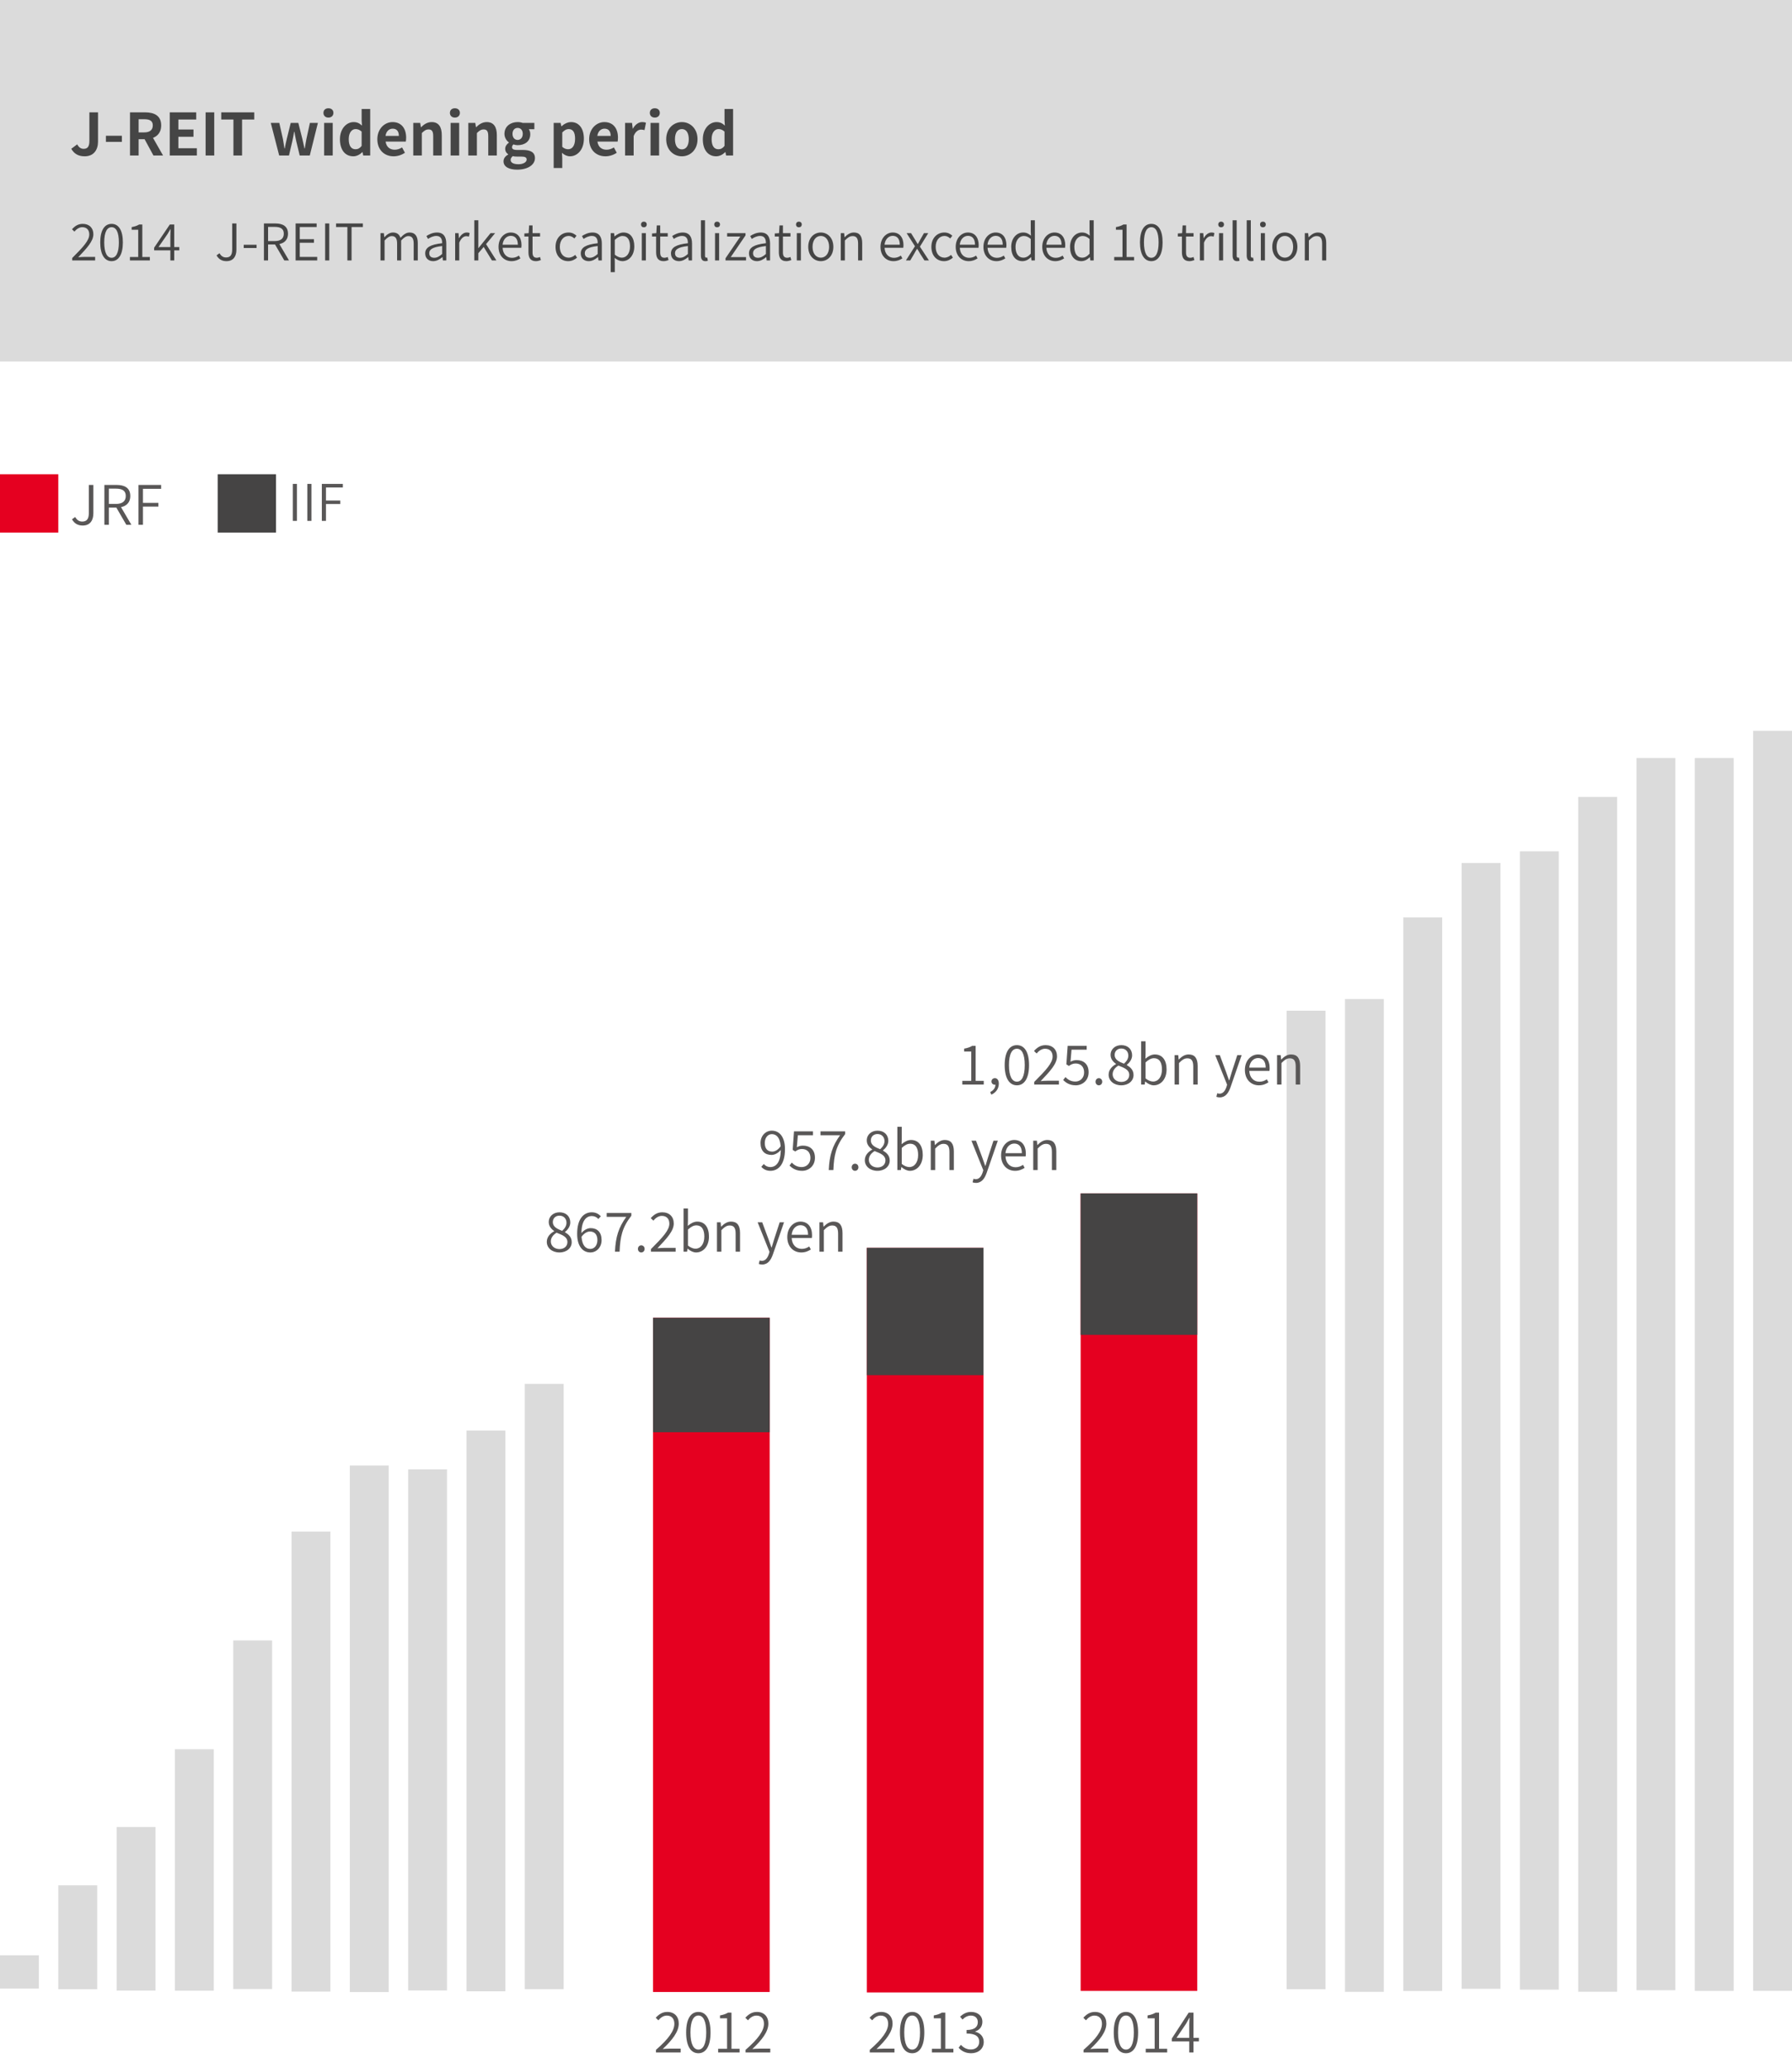
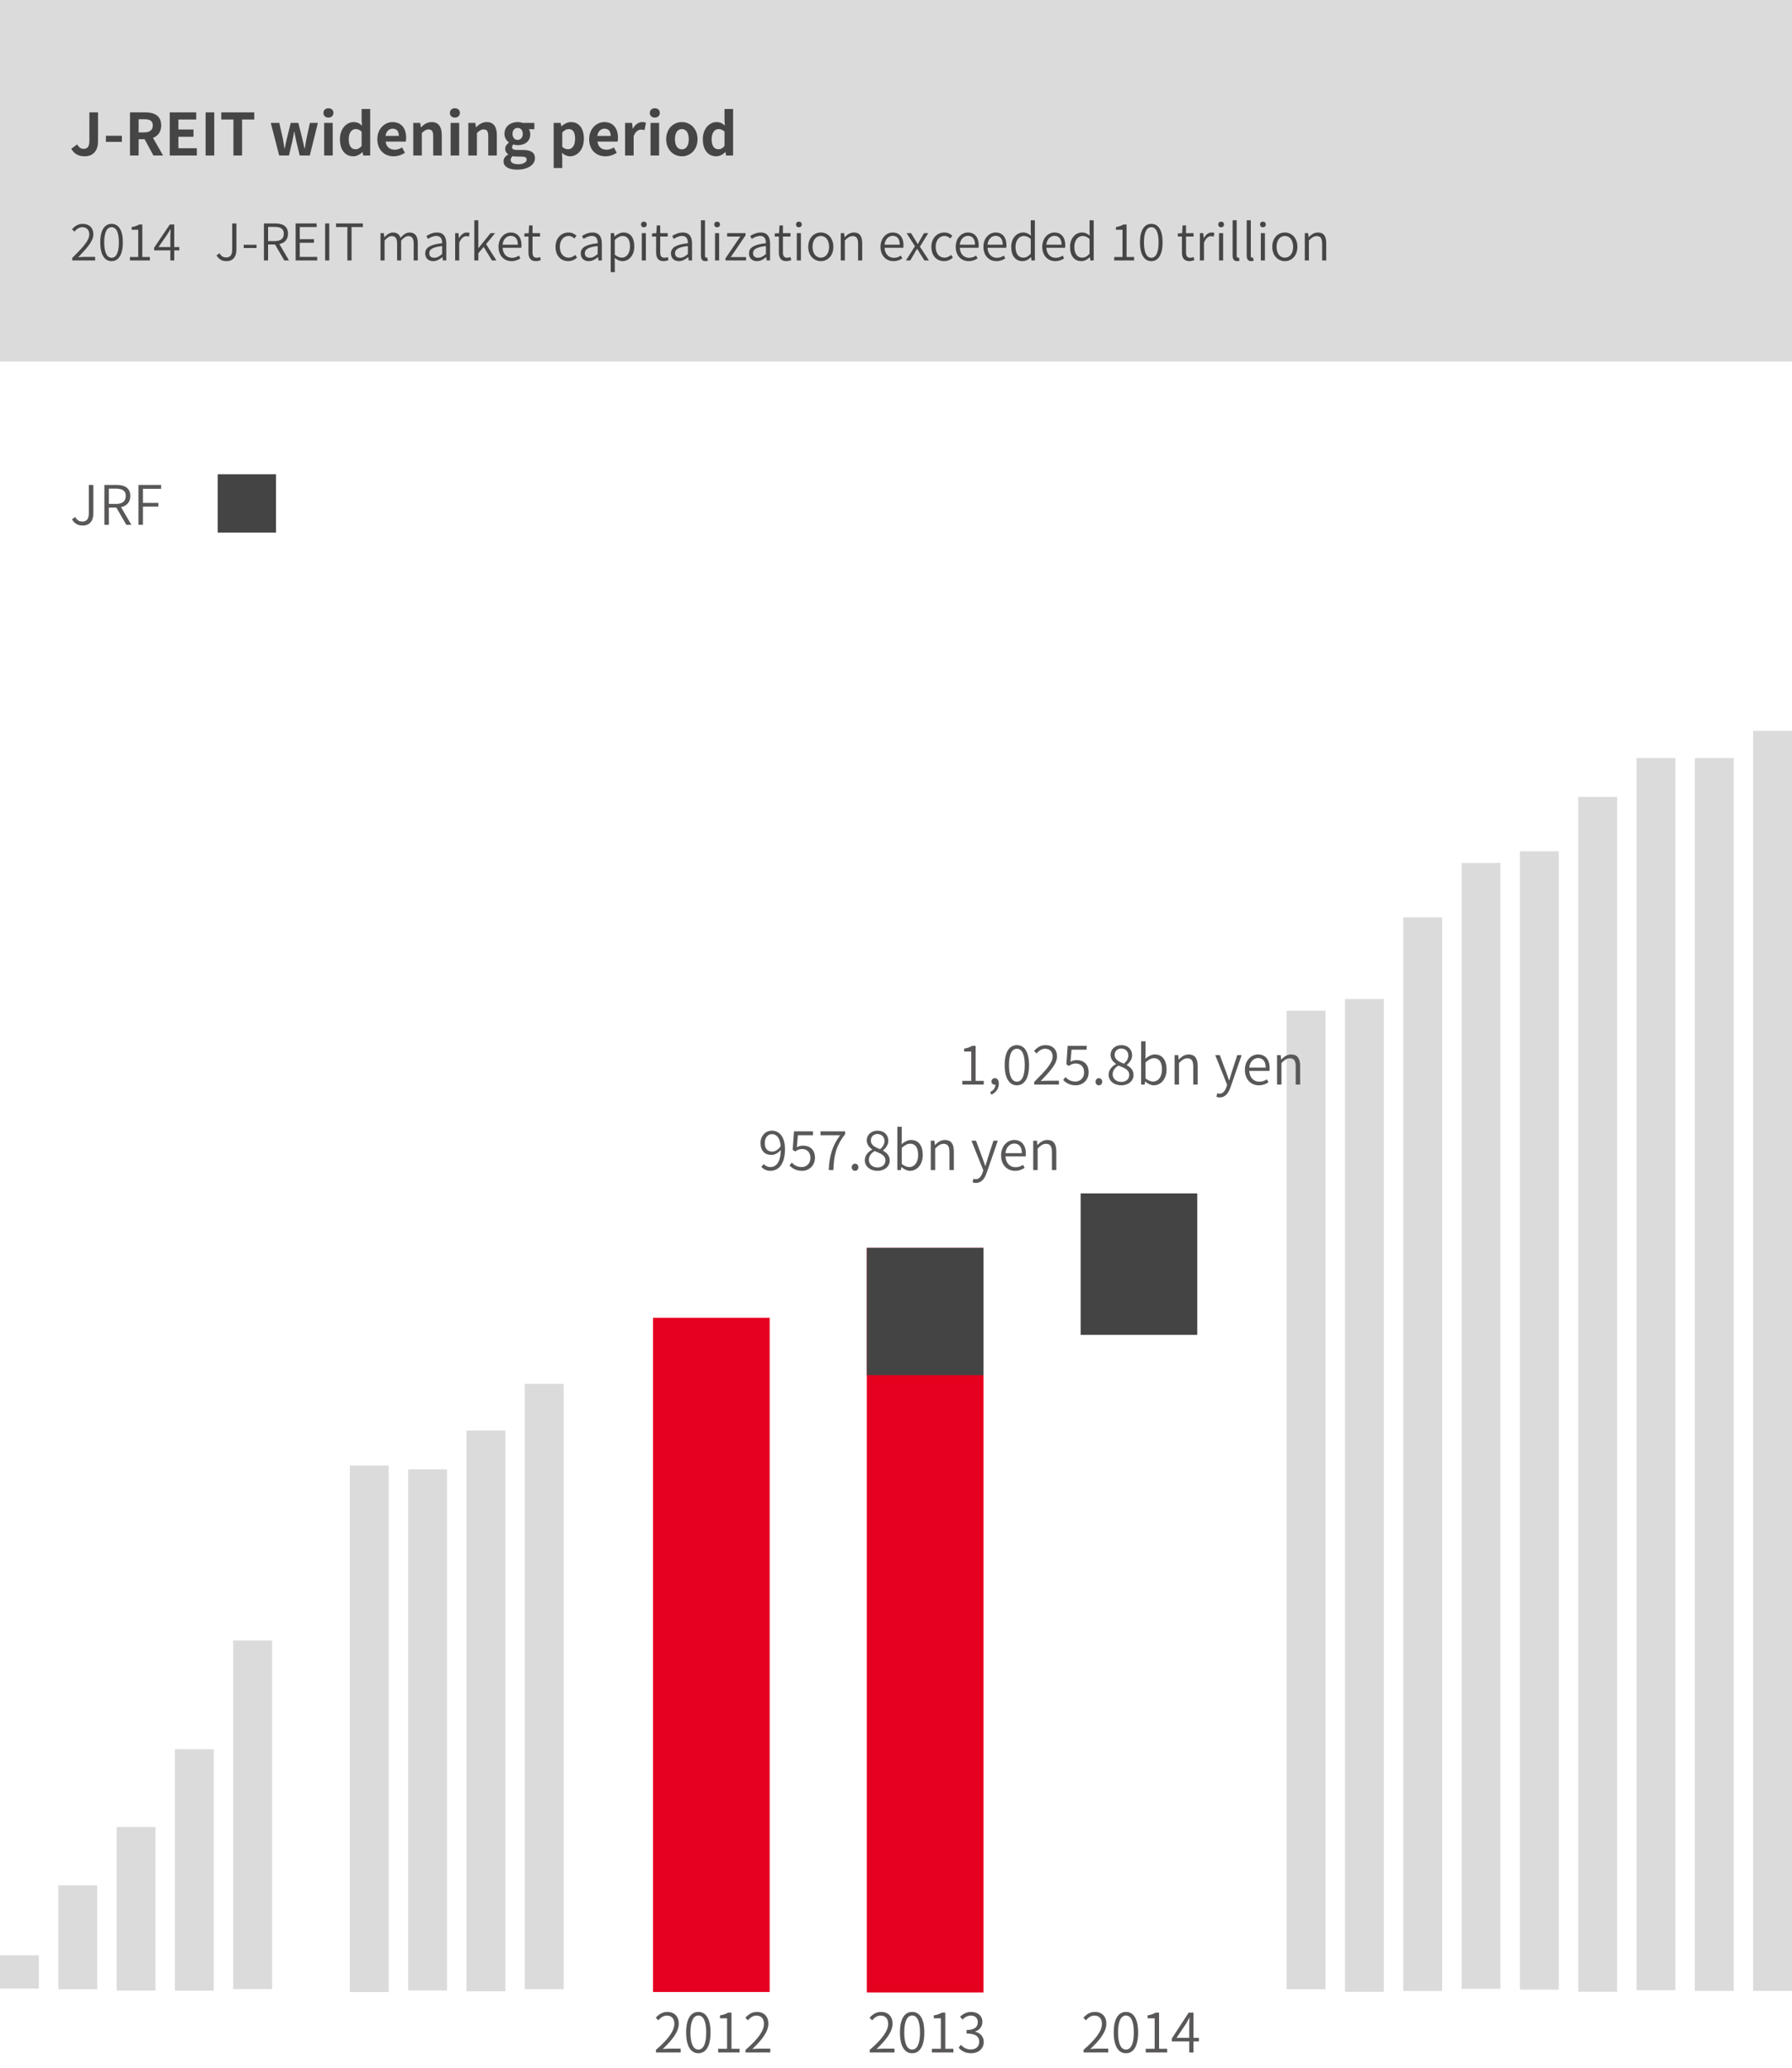
<svg xmlns="http://www.w3.org/2000/svg" width="461" height="532" viewBox="0 0 461 532" fill="none">
  <path d="M10 503H0V511.56H10V503Z" fill="#DBDBDB" />
  <path d="M25 485H15V511.74H25V485Z" fill="#DBDBDB" />
  <path d="M40 470H30V512.08H40V470Z" fill="#DBDBDB" />
  <path d="M55 450H45V512.1H55V450Z" fill="#DBDBDB" />
  <path d="M70 422H60V511.68H70V422Z" fill="#DBDBDB" />
-   <path d="M85 394H75V512.34H85V394Z" fill="#DBDBDB" />
+   <path d="M85 394H75V512.34V394Z" fill="#DBDBDB" />
  <path d="M100 377H90V512.46H100V377Z" fill="#DBDBDB" />
  <path d="M115 378H105V512.04H115V378Z" fill="#DBDBDB" />
  <path d="M130 368H120V512.26H130V368Z" fill="#DBDBDB" />
  <path d="M145 356H135V511.72H145V356Z" fill="#DBDBDB" />
  <path d="M341 260H331V511.74H341V260Z" fill="#DBDBDB" />
  <path d="M356 257H346V512.4H356V257Z" fill="#DBDBDB" />
  <path d="M371 236H361V512.18H371V236Z" fill="#DBDBDB" />
  <path d="M386 222H376V511.62H386V222Z" fill="#DBDBDB" />
  <path d="M401 219H391V511.84H401V219Z" fill="#DBDBDB" />
  <path d="M416 205H406V512.38H416V205Z" fill="#DBDBDB" />
  <path d="M431 195H421V511.98H431V195Z" fill="#DBDBDB" />
  <path d="M446 195H436V512.16H446V195Z" fill="#DBDBDB" />
  <path d="M461 188H451V512.14H461V188Z" fill="#DBDBDB" />
  <path d="M198 339H168V512.44H198V339Z" fill="#E50020" />
  <path d="M253 321H223V512.56H253V321Z" fill="#E50020" />
-   <path d="M308 307H278V512.16H308V307Z" fill="#E50020" />
-   <path d="M198 339H168V368.44H198V339Z" fill="#454444" />
  <path d="M253 321H223V353.76H253V321Z" fill="#454444" />
  <path d="M308 307H278V343.4H308V307Z" fill="#454444" />
-   <path d="M143.913 322.196C142.023 322.196 140.665 321.034 140.665 319.466C140.665 318.15 141.631 317.24 142.569 316.736V316.68C141.827 316.176 141.169 315.434 141.169 314.384C141.169 312.872 142.373 311.864 143.941 311.864C145.663 311.864 146.713 312.97 146.713 314.496C146.713 315.56 145.943 316.47 145.341 316.932V316.988C146.223 317.52 147.077 318.22 147.077 319.55C147.077 321.034 145.803 322.196 143.913 322.196ZM144.613 316.638C145.327 315.994 145.733 315.322 145.733 314.552C145.733 313.544 145.061 312.732 143.913 312.732C142.933 312.732 142.219 313.39 142.219 314.384C142.219 315.63 143.381 316.148 144.613 316.638ZM143.927 321.328C145.159 321.328 145.971 320.572 145.971 319.522C145.971 318.164 144.655 317.702 143.185 317.114C142.317 317.646 141.701 318.402 141.701 319.368C141.701 320.488 142.653 321.328 143.927 321.328ZM151.877 322.196C149.903 322.196 148.475 320.572 148.475 317.422C148.475 313.376 150.267 311.864 152.241 311.864C153.277 311.864 154.019 312.298 154.565 312.886L153.921 313.6C153.529 313.11 152.913 312.83 152.269 312.83C150.813 312.83 149.567 313.978 149.567 317.422C149.567 319.872 150.365 321.286 151.877 321.286C152.899 321.286 153.683 320.362 153.683 319.018C153.683 317.688 153.053 316.806 151.751 316.806C151.093 316.806 150.253 317.212 149.525 318.262L149.483 317.324C150.141 316.47 151.079 315.938 151.933 315.938C153.655 315.938 154.761 316.988 154.761 319.018C154.761 320.908 153.431 322.196 151.877 322.196ZM158.202 322C158.37 318.192 159.14 315.77 161.114 313.04H156.074V312.046H162.416V312.746C160.064 315.784 159.546 318.122 159.392 322H158.202ZM164.962 322.196C164.5 322.196 164.108 321.818 164.108 321.286C164.108 320.726 164.5 320.362 164.962 320.362C165.438 320.362 165.83 320.726 165.83 321.286C165.83 321.818 165.438 322.196 164.962 322.196ZM167.462 322V321.328C170.528 318.262 172.194 316.456 172.194 314.79C172.194 313.642 171.578 312.788 170.248 312.788C169.408 312.788 168.652 313.32 168.078 314.006L167.406 313.362C168.218 312.466 169.1 311.864 170.388 311.864C172.208 311.864 173.328 313.012 173.328 314.748C173.328 316.652 171.592 318.528 169.128 321.118C169.674 321.062 170.29 321.02 170.808 321.02H173.818V322H167.462ZM179.079 322.196C178.379 322.196 177.581 321.832 176.909 321.23H176.867L176.755 322H175.845V310.87H176.979V313.95L176.937 315.35C177.651 314.734 178.505 314.258 179.359 314.258C181.333 314.258 182.383 315.77 182.383 318.108C182.383 320.698 180.829 322.196 179.079 322.196ZM178.925 321.23C180.227 321.23 181.193 320.04 181.193 318.122C181.193 316.4 180.605 315.224 179.107 315.224C178.435 315.224 177.735 315.602 176.979 316.302V320.404C177.679 321.006 178.407 321.23 178.925 321.23ZM184.445 322V314.44H185.383L185.495 315.56H185.523C186.251 314.832 187.035 314.258 188.071 314.258C189.653 314.258 190.381 315.266 190.381 317.198V322H189.247V317.352C189.247 315.896 188.799 315.252 187.735 315.252C186.937 315.252 186.377 315.658 185.579 316.47V322H184.445ZM196.067 325.304C195.731 325.304 195.437 325.248 195.199 325.15L195.423 324.24C195.577 324.296 195.801 324.352 196.011 324.352C196.893 324.352 197.439 323.624 197.775 322.644L197.957 322.042L194.905 314.44H196.081L197.691 318.766C197.929 319.438 198.195 320.208 198.447 320.908H198.517C198.727 320.208 198.965 319.438 199.161 318.766L200.575 314.44H201.695L198.825 322.714C198.321 324.156 197.537 325.304 196.067 325.304ZM206.131 322.196C204.129 322.196 202.533 320.726 202.533 318.234C202.533 315.77 204.185 314.258 205.907 314.258C207.811 314.258 208.903 315.616 208.903 317.8C208.903 318.038 208.875 318.29 208.847 318.486H203.667C203.737 320.152 204.759 321.272 206.257 321.272C207.013 321.272 207.615 321.034 208.175 320.656L208.595 321.426C207.951 321.846 207.167 322.196 206.131 322.196ZM203.653 317.646H207.881C207.881 316.036 207.153 315.182 205.921 315.182C204.815 315.182 203.821 316.078 203.653 317.646ZM210.804 322V314.44H211.742L211.854 315.56H211.882C212.61 314.832 213.394 314.258 214.43 314.258C216.012 314.258 216.74 315.266 216.74 317.198V322H215.606V317.352C215.606 315.896 215.158 315.252 214.094 315.252C213.296 315.252 212.736 315.658 211.938 316.47V322H210.804Z" fill="#595757" />
  <path d="M198.185 301.196C197.135 301.196 196.379 300.762 195.847 300.16L196.491 299.446C196.911 299.95 197.527 300.23 198.143 300.23C199.613 300.23 200.859 299.082 200.859 295.624C200.859 293.174 200.061 291.76 198.535 291.76C197.527 291.76 196.743 292.684 196.743 294.042C196.743 295.372 197.359 296.254 198.661 296.254C199.333 296.254 200.173 295.848 200.887 294.784L200.929 295.736C200.285 296.576 199.347 297.108 198.479 297.108C196.743 297.108 195.651 296.058 195.651 294.042C195.651 292.152 196.981 290.864 198.549 290.864C200.523 290.864 201.937 292.474 201.937 295.624C201.937 299.67 200.145 301.196 198.185 301.196ZM206.345 301.196C204.735 301.196 203.783 300.51 203.097 299.838L203.685 299.082C204.259 299.67 205.015 300.23 206.247 300.23C207.479 300.23 208.487 299.306 208.487 297.878C208.487 296.436 207.619 295.582 206.303 295.582C205.603 295.582 205.155 295.82 204.567 296.212L203.923 295.806L204.259 291.046H209.145V292.04H205.253L204.987 295.134C205.449 294.868 205.939 294.714 206.569 294.714C208.277 294.714 209.649 295.68 209.649 297.836C209.649 299.978 208.025 301.196 206.345 301.196ZM213.202 301C213.37 297.192 214.14 294.77 216.114 292.04H211.074V291.046H217.416V291.746C215.064 294.784 214.546 297.122 214.392 301H213.202ZM219.962 301.196C219.5 301.196 219.108 300.818 219.108 300.286C219.108 299.726 219.5 299.362 219.962 299.362C220.438 299.362 220.83 299.726 220.83 300.286C220.83 300.818 220.438 301.196 219.962 301.196ZM225.724 301.196C223.834 301.196 222.476 300.034 222.476 298.466C222.476 297.15 223.442 296.24 224.38 295.736V295.68C223.638 295.176 222.98 294.434 222.98 293.384C222.98 291.872 224.184 290.864 225.752 290.864C227.474 290.864 228.524 291.97 228.524 293.496C228.524 294.56 227.754 295.47 227.152 295.932V295.988C228.034 296.52 228.888 297.22 228.888 298.55C228.888 300.034 227.614 301.196 225.724 301.196ZM226.424 295.638C227.138 294.994 227.544 294.322 227.544 293.552C227.544 292.544 226.872 291.732 225.724 291.732C224.744 291.732 224.03 292.39 224.03 293.384C224.03 294.63 225.192 295.148 226.424 295.638ZM225.738 300.328C226.97 300.328 227.782 299.572 227.782 298.522C227.782 297.164 226.466 296.702 224.996 296.114C224.128 296.646 223.512 297.402 223.512 298.368C223.512 299.488 224.464 300.328 225.738 300.328ZM234.079 301.196C233.379 301.196 232.581 300.832 231.909 300.23H231.867L231.755 301H230.845V289.87H231.979V292.95L231.937 294.35C232.651 293.734 233.505 293.258 234.359 293.258C236.333 293.258 237.383 294.77 237.383 297.108C237.383 299.698 235.829 301.196 234.079 301.196ZM233.925 300.23C235.227 300.23 236.193 299.04 236.193 297.122C236.193 295.4 235.605 294.224 234.107 294.224C233.435 294.224 232.735 294.602 231.979 295.302V299.404C232.679 300.006 233.407 300.23 233.925 300.23ZM239.445 301V293.44H240.383L240.495 294.56H240.523C241.251 293.832 242.035 293.258 243.071 293.258C244.653 293.258 245.381 294.266 245.381 296.198V301H244.247V296.352C244.247 294.896 243.799 294.252 242.735 294.252C241.937 294.252 241.377 294.658 240.579 295.47V301H239.445ZM251.067 304.304C250.731 304.304 250.437 304.248 250.199 304.15L250.423 303.24C250.577 303.296 250.801 303.352 251.011 303.352C251.893 303.352 252.439 302.624 252.775 301.644L252.957 301.042L249.905 293.44H251.081L252.691 297.766C252.929 298.438 253.195 299.208 253.447 299.908H253.517C253.727 299.208 253.965 298.438 254.161 297.766L255.575 293.44H256.695L253.825 301.714C253.321 303.156 252.537 304.304 251.067 304.304ZM261.131 301.196C259.129 301.196 257.533 299.726 257.533 297.234C257.533 294.77 259.185 293.258 260.907 293.258C262.811 293.258 263.903 294.616 263.903 296.8C263.903 297.038 263.875 297.29 263.847 297.486H258.667C258.737 299.152 259.759 300.272 261.257 300.272C262.013 300.272 262.615 300.034 263.175 299.656L263.595 300.426C262.951 300.846 262.167 301.196 261.131 301.196ZM258.653 296.646H262.881C262.881 295.036 262.153 294.182 260.921 294.182C259.815 294.182 258.821 295.078 258.653 296.646ZM265.804 301V293.44H266.742L266.854 294.56H266.882C267.61 293.832 268.394 293.258 269.43 293.258C271.012 293.258 271.74 294.266 271.74 296.198V301H270.606V296.352C270.606 294.896 270.158 294.252 269.094 294.252C268.296 294.252 267.736 294.658 266.938 295.47V301H265.804Z" fill="#595757" />
  <path d="M247.559 279V278.048H249.855V270.502H248.035V269.76C248.931 269.606 249.575 269.368 250.107 269.046H250.989V278.048H253.075V279H247.559ZM255.019 281.604L254.739 280.918C255.565 280.526 256.083 279.854 256.083 278.986L255.929 277.88L256.531 278.776C256.377 278.986 256.153 279.042 255.915 279.042C255.453 279.042 255.061 278.734 255.061 278.202C255.061 277.684 255.467 277.362 255.943 277.362C256.573 277.362 256.951 277.894 256.951 278.776C256.951 280.064 256.195 281.086 255.019 281.604ZM261.607 279.196C259.633 279.196 258.457 277.32 258.457 274.002C258.457 270.67 259.633 268.864 261.607 268.864C263.567 268.864 264.729 270.67 264.729 274.002C264.729 277.32 263.567 279.196 261.607 279.196ZM261.607 278.258C262.811 278.258 263.623 276.942 263.623 274.002C263.623 271.048 262.811 269.788 261.607 269.788C260.389 269.788 259.563 271.048 259.563 274.002C259.563 276.942 260.389 278.258 261.607 278.258ZM266.056 279V278.328C269.122 275.262 270.788 273.456 270.788 271.79C270.788 270.642 270.172 269.788 268.842 269.788C268.002 269.788 267.246 270.32 266.672 271.006L266 270.362C266.812 269.466 267.694 268.864 268.982 268.864C270.802 268.864 271.922 270.012 271.922 271.748C271.922 273.652 270.186 275.528 267.722 278.118C268.268 278.062 268.884 278.02 269.402 278.02H272.412V279H266.056ZM276.75 279.196C275.14 279.196 274.188 278.51 273.502 277.838L274.09 277.082C274.664 277.67 275.42 278.23 276.652 278.23C277.884 278.23 278.892 277.306 278.892 275.878C278.892 274.436 278.024 273.582 276.708 273.582C276.008 273.582 275.56 273.82 274.972 274.212L274.328 273.806L274.664 269.046H279.55V270.04H275.658L275.392 273.134C275.854 272.868 276.344 272.714 276.974 272.714C278.682 272.714 280.054 273.68 280.054 275.836C280.054 277.978 278.43 279.196 276.75 279.196ZM282.684 279.196C282.222 279.196 281.83 278.818 281.83 278.286C281.83 277.726 282.222 277.362 282.684 277.362C283.16 277.362 283.552 277.726 283.552 278.286C283.552 278.818 283.16 279.196 282.684 279.196ZM288.445 279.196C286.555 279.196 285.197 278.034 285.197 276.466C285.197 275.15 286.163 274.24 287.101 273.736V273.68C286.359 273.176 285.701 272.434 285.701 271.384C285.701 269.872 286.905 268.864 288.473 268.864C290.195 268.864 291.245 269.97 291.245 271.496C291.245 272.56 290.475 273.47 289.873 273.932V273.988C290.755 274.52 291.609 275.22 291.609 276.55C291.609 278.034 290.335 279.196 288.445 279.196ZM289.145 273.638C289.859 272.994 290.265 272.322 290.265 271.552C290.265 270.544 289.593 269.732 288.445 269.732C287.465 269.732 286.751 270.39 286.751 271.384C286.751 272.63 287.913 273.148 289.145 273.638ZM288.459 278.328C289.691 278.328 290.503 277.572 290.503 276.522C290.503 275.164 289.187 274.702 287.717 274.114C286.849 274.646 286.233 275.402 286.233 276.368C286.233 277.488 287.185 278.328 288.459 278.328ZM296.801 279.196C296.101 279.196 295.303 278.832 294.631 278.23H294.589L294.477 279H293.567V267.87H294.701V270.95L294.659 272.35C295.373 271.734 296.227 271.258 297.081 271.258C299.055 271.258 300.105 272.77 300.105 275.108C300.105 277.698 298.551 279.196 296.801 279.196ZM296.647 278.23C297.949 278.23 298.915 277.04 298.915 275.122C298.915 273.4 298.327 272.224 296.829 272.224C296.157 272.224 295.457 272.602 294.701 273.302V277.404C295.401 278.006 296.129 278.23 296.647 278.23ZM302.167 279V271.44H303.105L303.217 272.56H303.245C303.973 271.832 304.757 271.258 305.793 271.258C307.375 271.258 308.103 272.266 308.103 274.198V279H306.969V274.352C306.969 272.896 306.521 272.252 305.457 272.252C304.659 272.252 304.099 272.658 303.301 273.47V279H302.167ZM313.788 282.304C313.452 282.304 313.158 282.248 312.92 282.15L313.144 281.24C313.298 281.296 313.522 281.352 313.732 281.352C314.614 281.352 315.16 280.624 315.496 279.644L315.678 279.042L312.626 271.44H313.802L315.412 275.766C315.65 276.438 315.916 277.208 316.168 277.908H316.238C316.448 277.208 316.686 276.438 316.882 275.766L318.296 271.44H319.416L316.546 279.714C316.042 281.156 315.258 282.304 313.788 282.304ZM323.852 279.196C321.85 279.196 320.254 277.726 320.254 275.234C320.254 272.77 321.906 271.258 323.628 271.258C325.532 271.258 326.624 272.616 326.624 274.8C326.624 275.038 326.596 275.29 326.568 275.486H321.388C321.458 277.152 322.48 278.272 323.978 278.272C324.734 278.272 325.336 278.034 325.896 277.656L326.316 278.426C325.672 278.846 324.888 279.196 323.852 279.196ZM321.374 274.646H325.602C325.602 273.036 324.874 272.182 323.642 272.182C322.536 272.182 321.542 273.078 321.374 274.646ZM328.526 279V271.44H329.464L329.576 272.56H329.604C330.332 271.832 331.116 271.258 332.152 271.258C333.734 271.258 334.462 272.266 334.462 274.198V279H333.328V274.352C333.328 272.896 332.88 272.252 331.816 272.252C331.018 272.252 330.458 272.658 329.66 273.47V279H328.526Z" fill="#595757" />
  <path d="M168.749 528V527.328C172.039 524.472 173.481 522.4 173.481 520.608C173.481 519.418 172.865 518.508 171.535 518.508C170.695 518.508 169.939 519.026 169.365 519.726L168.693 519.068C169.505 518.186 170.387 517.57 171.675 517.57C173.495 517.57 174.615 518.76 174.615 520.566C174.615 522.652 172.991 524.752 170.485 527.118C171.031 527.062 171.633 527.02 172.165 527.02H175.105V528H168.749ZM179.666 528.196C177.734 528.196 176.516 526.432 176.516 522.848C176.516 519.292 177.734 517.57 179.666 517.57C181.57 517.57 182.788 519.292 182.788 522.848C182.788 526.432 181.57 528.196 179.666 528.196ZM179.666 527.258C180.87 527.258 181.682 525.886 181.682 522.848C181.682 519.838 180.87 518.494 179.666 518.494C178.448 518.494 177.622 519.838 177.622 522.848C177.622 525.886 178.448 527.258 179.666 527.258ZM184.746 528V527.048H187.042V519.208H185.222V518.466C186.118 518.312 186.762 518.074 187.294 517.752H188.176V527.048H190.262V528H184.746ZM191.8 528V527.328C195.09 524.472 196.532 522.4 196.532 520.608C196.532 519.418 195.916 518.508 194.586 518.508C193.746 518.508 192.99 519.026 192.416 519.726L191.744 519.068C192.556 518.186 193.438 517.57 194.726 517.57C196.546 517.57 197.666 518.76 197.666 520.566C197.666 522.652 196.042 524.752 193.536 527.118C194.082 527.062 194.684 527.02 195.216 527.02H198.156V528H191.8Z" fill="#595757" />
  <path d="M223.749 528V527.328C227.039 524.472 228.481 522.4 228.481 520.608C228.481 519.418 227.865 518.508 226.535 518.508C225.695 518.508 224.939 519.026 224.365 519.726L223.693 519.068C224.505 518.186 225.387 517.57 226.675 517.57C228.495 517.57 229.615 518.76 229.615 520.566C229.615 522.652 227.991 524.752 225.485 527.118C226.031 527.062 226.633 527.02 227.165 527.02H230.105V528H223.749ZM234.666 528.196C232.734 528.196 231.516 526.432 231.516 522.848C231.516 519.292 232.734 517.57 234.666 517.57C236.57 517.57 237.788 519.292 237.788 522.848C237.788 526.432 236.57 528.196 234.666 528.196ZM234.666 527.258C235.87 527.258 236.682 525.886 236.682 522.848C236.682 519.838 235.87 518.494 234.666 518.494C233.448 518.494 232.622 519.838 232.622 522.848C232.622 525.886 233.448 527.258 234.666 527.258ZM239.746 528V527.048H242.042V519.208H240.222V518.466C241.118 518.312 241.762 518.074 242.294 517.752H243.176V527.048H245.262V528H239.746ZM249.838 528.196C248.242 528.196 247.262 527.51 246.604 526.782L247.192 526.04C247.78 526.656 248.564 527.23 249.768 527.23C251.028 527.23 251.91 526.46 251.91 525.242C251.91 523.968 251.056 523.128 248.662 523.128V522.218C250.818 522.218 251.546 521.336 251.546 520.188C251.546 519.18 250.86 518.508 249.768 518.508C248.914 518.508 248.172 518.942 247.612 519.53L246.982 518.788C247.724 518.102 248.62 517.57 249.796 517.57C251.476 517.57 252.722 518.508 252.722 520.118C252.722 521.392 251.966 522.218 250.888 522.596V522.666C252.092 522.946 253.072 523.856 253.072 525.284C253.072 527.09 251.644 528.196 249.838 528.196Z" fill="#595757" />
  <path d="M278.749 528V527.328C282.039 524.472 283.481 522.4 283.481 520.608C283.481 519.418 282.865 518.508 281.535 518.508C280.695 518.508 279.939 519.026 279.365 519.726L278.693 519.068C279.505 518.186 280.387 517.57 281.675 517.57C283.495 517.57 284.615 518.76 284.615 520.566C284.615 522.652 282.991 524.752 280.485 527.118C281.031 527.062 281.633 527.02 282.165 527.02H285.105V528H278.749ZM289.666 528.196C287.734 528.196 286.516 526.432 286.516 522.848C286.516 519.292 287.734 517.57 289.666 517.57C291.57 517.57 292.788 519.292 292.788 522.848C292.788 526.432 291.57 528.196 289.666 528.196ZM289.666 527.258C290.87 527.258 291.682 525.886 291.682 522.848C291.682 519.838 290.87 518.494 289.666 518.494C288.448 518.494 287.622 519.838 287.622 522.848C287.622 525.886 288.448 527.258 289.666 527.258ZM294.746 528V527.048H297.042V519.208H295.222V518.466C296.118 518.312 296.762 518.074 297.294 517.752H298.176V527.048H300.262V528H294.746ZM305.944 528V520.902C305.944 520.412 305.986 519.586 306.014 519.082H305.958C305.706 519.572 305.426 520.076 305.146 520.566L302.668 524.234H308.422V525.144H301.45V524.416L305.79 517.752H307.022V528H305.944Z" fill="#595757" />
-   <path d="M15 122H0V137H15V122Z" fill="#E50020" />
  <path d="M21.262 135.196C20.002 135.196 19.106 134.636 18.518 133.586L19.344 132.998C19.82 133.838 20.408 134.174 21.164 134.174C22.312 134.174 22.858 133.516 22.858 131.934V124.752H24.02V132.046C24.02 133.796 23.236 135.196 21.262 135.196ZM26.852 135V124.752H29.988C32.06 124.752 33.516 125.508 33.516 127.594C33.516 129.61 32.06 130.576 29.988 130.576H28V135H26.852ZM28 129.638H29.806C31.444 129.638 32.354 128.966 32.354 127.594C32.354 126.208 31.444 125.704 29.806 125.704H28V129.638ZM32.494 135L29.75 130.268L30.688 129.708L33.796 135H32.494ZM35.629 135V124.752H41.453V125.746H36.777V129.358H40.739V130.324H36.777V135H35.629Z" fill="#595757" />
  <path d="M71 122H56V137H71V122Z" fill="#454444" />
-   <path d="M75.326 134V124.484H76.392V134H75.326ZM79.058 134V124.484H80.124V134H79.058ZM82.791 134V124.484H88.199V125.407H83.857V128.761H87.536V129.658H83.857V134H82.791Z" fill="#595757" />
  <rect width="461" height="93" fill="#DBDBDB" />
  <path d="M21.78 40.21C20.16 40.21 19.08 39.565 18.33 38.275L19.86 37.135C20.28 37.945 20.865 38.29 21.495 38.29C22.485 38.29 22.995 37.78 22.995 36.25V28.9H25.215V36.43C25.215 38.515 24.15 40.21 21.78 40.21ZM27.245 36.505V34.93H31.355V36.505H27.245ZM33.442 40V28.9H37.297C39.622 28.9 41.467 29.71 41.467 32.26C41.467 34.735 39.622 35.815 37.297 35.815H35.662V40H33.442ZM35.662 34.06H37.087C38.527 34.06 39.307 33.445 39.307 32.26C39.307 31.075 38.527 30.67 37.087 30.67H35.662V34.06ZM39.472 40L36.892 35.245L38.437 33.85L41.947 40H39.472ZM43.667 40V28.9H50.477V30.745H45.887V33.31H49.772V35.185H45.887V38.14H50.642V40H43.667ZM52.895 40V28.9H55.115V40H52.895ZM60.051 40V30.745H56.916V28.9H65.406V30.745H62.271V40H60.051ZM71.82 40L69.66 31.615H71.85L72.78 35.755C72.93 36.58 73.035 37.375 73.185 38.2H73.26C73.41 37.375 73.56 36.565 73.77 35.755L74.79 31.615H76.74L77.79 35.755C77.985 36.58 78.15 37.375 78.33 38.2H78.405C78.555 37.375 78.66 36.58 78.825 35.755L79.725 31.615H81.78L79.695 40H77.1L76.215 36.34C76.035 35.56 75.9 34.795 75.735 33.895H75.66C75.51 34.795 75.375 35.56 75.195 36.355L74.34 40H71.82ZM83.389 40V31.615H85.594V40H83.389ZM84.484 30.25C83.719 30.25 83.209 29.77 83.209 29.035C83.209 28.315 83.719 27.85 84.484 27.85C85.249 27.85 85.774 28.315 85.774 29.035C85.774 29.77 85.249 30.25 84.484 30.25ZM90.9 40.21C88.8 40.21 87.45 38.575 87.45 35.815C87.45 33.07 89.175 31.405 90.975 31.405C91.92 31.405 92.505 31.75 93.12 32.305L93.03 30.985V28.045H95.235V40H93.435L93.27 39.13H93.225C92.61 39.745 91.77 40.21 90.9 40.21ZM91.455 38.395C92.055 38.395 92.55 38.155 93.03 37.54V33.85C92.535 33.385 91.995 33.205 91.47 33.205C90.525 33.205 89.715 34.105 89.715 35.785C89.715 37.54 90.36 38.395 91.455 38.395ZM101.258 40.21C98.903 40.21 97.073 38.59 97.073 35.815C97.073 33.085 98.993 31.405 100.973 31.405C103.298 31.405 104.483 33.085 104.483 35.41C104.483 35.83 104.438 36.22 104.393 36.43H99.203C99.398 37.81 100.298 38.515 101.543 38.515C102.218 38.515 102.818 38.305 103.433 37.93L104.168 39.295C103.343 39.865 102.293 40.21 101.258 40.21ZM99.173 34.96H102.608C102.608 33.82 102.098 33.1 101.018 33.1C100.133 33.1 99.353 33.73 99.173 34.96ZM106.314 40V31.615H108.099L108.279 32.725H108.324C109.044 32.005 109.914 31.405 111.054 31.405C112.854 31.405 113.649 32.665 113.649 34.765V40H111.444V35.05C111.444 33.73 111.069 33.295 110.259 33.295C109.569 33.295 109.134 33.625 108.519 34.225V40H106.314ZM115.923 40V31.615H118.128V40H115.923ZM117.018 30.25C116.253 30.25 115.743 29.77 115.743 29.035C115.743 28.315 116.253 27.85 117.018 27.85C117.783 27.85 118.308 28.315 118.308 29.035C118.308 29.77 117.783 30.25 117.018 30.25ZM120.479 40V31.615H122.264L122.444 32.725H122.489C123.209 32.005 124.079 31.405 125.219 31.405C127.019 31.405 127.814 32.665 127.814 34.765V40H125.609V35.05C125.609 33.73 125.234 33.295 124.424 33.295C123.734 33.295 123.299 33.625 122.684 34.225V40H120.479ZM133.028 43.645C131.063 43.645 129.533 42.97 129.533 41.5C129.533 40.795 129.953 40.18 130.733 39.76V39.685C130.298 39.4 129.968 38.95 129.968 38.26C129.968 37.63 130.388 37.06 130.913 36.7V36.64C130.328 36.22 129.773 35.425 129.773 34.435C129.773 32.455 131.393 31.405 133.163 31.405C133.643 31.405 134.093 31.48 134.438 31.615H137.468V33.235H136.028C136.253 33.52 136.418 33.985 136.418 34.495C136.418 36.4 134.978 37.345 133.163 37.345C132.833 37.345 132.458 37.285 132.083 37.15C131.858 37.36 131.723 37.54 131.723 37.885C131.723 38.32 132.068 38.575 133.043 38.575H134.483C136.508 38.575 137.618 39.19 137.618 40.675C137.618 42.37 135.833 43.645 133.028 43.645ZM133.163 35.995C133.898 35.995 134.483 35.425 134.483 34.435C134.483 33.445 133.913 32.905 133.163 32.905C132.428 32.905 131.843 33.445 131.843 34.435C131.843 35.425 132.428 35.995 133.163 35.995ZM133.373 42.25C134.633 42.25 135.488 41.695 135.488 41.05C135.488 40.45 134.993 40.285 134.093 40.285H133.073C132.563 40.285 132.218 40.255 131.918 40.165C131.528 40.48 131.363 40.81 131.363 41.155C131.363 41.86 132.143 42.25 133.373 42.25ZM142.437 43.225V31.615H144.222L144.402 32.485H144.447C145.137 31.87 146.007 31.405 146.907 31.405C148.977 31.405 150.207 33.085 150.207 35.68C150.207 38.56 148.482 40.21 146.637 40.21C145.917 40.21 145.197 39.895 144.567 39.31L144.642 40.675V43.225H142.437ZM146.157 38.395C147.162 38.395 147.942 37.525 147.942 35.71C147.942 34.09 147.447 33.205 146.277 33.205C145.722 33.205 145.212 33.49 144.642 34.075V37.78C145.167 38.245 145.707 38.395 146.157 38.395ZM155.75 40.21C153.395 40.21 151.565 38.59 151.565 35.815C151.565 33.085 153.485 31.405 155.465 31.405C157.79 31.405 158.975 33.085 158.975 35.41C158.975 35.83 158.93 36.22 158.885 36.43H153.695C153.89 37.81 154.79 38.515 156.035 38.515C156.71 38.515 157.31 38.305 157.925 37.93L158.66 39.295C157.835 39.865 156.785 40.21 155.75 40.21ZM153.665 34.96H157.1C157.1 33.82 156.59 33.1 155.51 33.1C154.625 33.1 153.845 33.73 153.665 34.96ZM160.806 40V31.615H162.591L162.771 33.1H162.816C163.416 31.99 164.331 31.405 165.201 31.405C165.651 31.405 165.921 31.465 166.176 31.585L165.801 33.475C165.501 33.4 165.276 33.34 164.916 33.34C164.271 33.34 163.476 33.79 163.011 35.005V40H160.806ZM167.354 40V31.615H169.559V40H167.354ZM168.449 30.25C167.684 30.25 167.174 29.77 167.174 29.035C167.174 28.315 167.684 27.85 168.449 27.85C169.214 27.85 169.739 28.315 169.739 29.035C169.739 29.77 169.214 30.25 168.449 30.25ZM175.42 40.21C173.305 40.21 171.385 38.59 171.385 35.815C171.385 33.025 173.305 31.405 175.42 31.405C177.52 31.405 179.44 33.025 179.44 35.815C179.44 38.59 177.52 40.21 175.42 40.21ZM175.42 38.425C176.56 38.425 177.19 37.39 177.19 35.815C177.19 34.225 176.56 33.205 175.42 33.205C174.265 33.205 173.635 34.225 173.635 35.815C173.635 37.39 174.265 38.425 175.42 38.425ZM184.254 40.21C182.154 40.21 180.804 38.575 180.804 35.815C180.804 33.07 182.529 31.405 184.329 31.405C185.274 31.405 185.859 31.75 186.474 32.305L186.384 30.985V28.045H188.589V40H186.789L186.624 39.13H186.579C185.964 39.745 185.124 40.21 184.254 40.21ZM184.809 38.395C185.409 38.395 185.904 38.155 186.384 37.54V33.85C185.889 33.385 185.349 33.205 184.824 33.205C183.879 33.205 183.069 34.105 183.069 35.785C183.069 37.54 183.714 38.395 184.809 38.395ZM18.572 67V66.376C21.419 63.529 22.966 61.852 22.966 60.305C22.966 59.239 22.394 58.446 21.159 58.446C20.379 58.446 19.677 58.94 19.144 59.577L18.52 58.979C19.274 58.147 20.093 57.588 21.289 57.588C22.979 57.588 24.019 58.654 24.019 60.266C24.019 62.034 22.407 63.776 20.119 66.181C20.626 66.129 21.198 66.09 21.679 66.09H24.474V67H18.572ZM28.71 67.182C26.877 67.182 25.785 65.44 25.785 62.359C25.785 59.265 26.877 57.588 28.71 57.588C30.53 57.588 31.609 59.265 31.609 62.359C31.609 65.44 30.53 67.182 28.71 67.182ZM28.71 66.311C29.828 66.311 30.582 65.089 30.582 62.359C30.582 59.616 29.828 58.446 28.71 58.446C27.579 58.446 26.812 59.616 26.812 62.359C26.812 65.089 27.579 66.311 28.71 66.311ZM33.426 67V66.116H35.559V59.109H33.868V58.42C34.7 58.277 35.298 58.056 35.792 57.757H36.611V66.116H38.548V67H33.426ZM43.824 67V60.682C43.824 60.227 43.863 59.421 43.889 58.953H43.837C43.603 59.382 43.343 59.785 43.083 60.227L40.782 63.555H46.125V64.4H39.651V63.724L43.681 57.757H44.825V67H43.824ZM58.252 67.182C57.082 67.182 56.25 66.662 55.704 65.687L56.471 65.141C56.913 65.921 57.459 66.233 58.161 66.233C59.227 66.233 59.734 65.622 59.734 64.153V57.484H60.813V64.257C60.813 65.882 60.085 67.182 58.252 67.182ZM62.701 63.802V62.97H66.003V63.802H62.701ZM67.898 67V57.484H70.81C72.734 57.484 74.086 58.186 74.086 60.123C74.086 61.995 72.734 62.892 70.81 62.892H68.964V67H67.898ZM68.964 62.021H70.641C72.162 62.021 73.007 61.397 73.007 60.123C73.007 58.836 72.162 58.368 70.641 58.368H68.964V62.021ZM73.137 67L70.589 62.606L71.46 62.086L74.346 67H73.137ZM76.049 67V57.484H81.457V58.407H77.115V61.527H80.768V62.45H77.115V66.09H81.6V67H76.049ZM83.641 67V57.484H84.707V67H83.641ZM89.362 67V58.407H86.45V57.484H93.353V58.407H90.441V67H89.362ZM97.882 67V59.98H98.753L98.857 61.02H98.883C99.507 60.344 100.248 59.811 101.08 59.811C102.172 59.811 102.744 60.331 103.017 61.176C103.771 60.357 104.512 59.811 105.357 59.811C106.787 59.811 107.476 60.747 107.476 62.541V67H106.423V62.684C106.423 61.332 105.981 60.734 105.045 60.734C104.486 60.734 103.888 61.111 103.199 61.865V67H102.159V62.684C102.159 61.332 101.717 60.734 100.781 60.734C100.222 60.734 99.611 61.111 98.935 61.865V67H97.882ZM111.44 67.182C110.283 67.182 109.386 66.48 109.386 65.193C109.386 63.659 110.725 62.905 113.741 62.567C113.754 61.618 113.468 60.695 112.259 60.695C111.414 60.695 110.66 61.098 110.114 61.462L109.698 60.721C110.309 60.318 111.284 59.811 112.415 59.811C114.131 59.811 114.807 60.968 114.807 62.645V67H113.936L113.845 66.155H113.793C113.117 66.714 112.324 67.182 111.44 67.182ZM111.713 66.311C112.428 66.311 113.026 65.973 113.741 65.336V63.295C111.258 63.568 110.426 64.179 110.426 65.128C110.426 65.986 110.998 66.311 111.713 66.311ZM117.09 67V59.98H117.961L118.065 61.267H118.091C118.585 60.383 119.287 59.811 120.08 59.811C120.392 59.811 120.6 59.85 120.821 59.954L120.626 60.877C120.392 60.799 120.236 60.76 119.95 60.76C119.352 60.76 118.637 61.202 118.143 62.437V67H117.09ZM122.016 67V56.665H123.056V63.815H123.095L126.189 59.98H127.372L125.045 62.801L127.697 67H126.553L124.434 63.529L123.056 65.141V67H122.016ZM131.59 67.182C129.731 67.182 128.249 65.817 128.249 63.503C128.249 61.215 129.783 59.811 131.382 59.811C133.15 59.811 134.164 61.072 134.164 63.1C134.164 63.321 134.138 63.555 134.112 63.737H129.302C129.367 65.284 130.316 66.324 131.707 66.324C132.409 66.324 132.968 66.103 133.488 65.752L133.878 66.467C133.28 66.857 132.552 67.182 131.59 67.182ZM129.289 62.957H133.215C133.215 61.462 132.539 60.669 131.395 60.669C130.368 60.669 129.445 61.501 129.289 62.957ZM137.884 67.182C136.428 67.182 135.947 66.259 135.947 64.894V60.851H134.894V60.058L135.999 59.98L136.116 57.991H137V59.98H138.937V60.851H137V64.933C137 65.791 137.26 66.311 138.118 66.311C138.365 66.311 138.703 66.22 138.924 66.116L139.145 66.909C138.742 67.052 138.287 67.182 137.884 67.182ZM146.175 67.182C144.329 67.182 142.912 65.83 142.912 63.503C142.912 61.163 144.472 59.811 146.253 59.811C147.176 59.811 147.826 60.201 148.307 60.643L147.761 61.345C147.345 60.968 146.877 60.695 146.305 60.695C144.979 60.695 144.017 61.826 144.017 63.503C144.017 65.167 144.927 66.285 146.279 66.285C146.942 66.285 147.527 65.973 147.982 65.57L148.45 66.285C147.826 66.831 147.033 67.182 146.175 67.182ZM151.456 67.182C150.299 67.182 149.402 66.48 149.402 65.193C149.402 63.659 150.741 62.905 153.757 62.567C153.77 61.618 153.484 60.695 152.275 60.695C151.43 60.695 150.676 61.098 150.13 61.462L149.714 60.721C150.325 60.318 151.3 59.811 152.431 59.811C154.147 59.811 154.823 60.968 154.823 62.645V67H153.952L153.861 66.155H153.809C153.133 66.714 152.34 67.182 151.456 67.182ZM151.729 66.311C152.444 66.311 153.042 65.973 153.757 65.336V63.295C151.274 63.568 150.442 64.179 150.442 65.128C150.442 65.986 151.014 66.311 151.729 66.311ZM157.106 70.016V59.98H157.977L158.081 60.812H158.107C158.757 60.279 159.55 59.811 160.382 59.811C162.202 59.811 163.177 61.215 163.177 63.386C163.177 65.791 161.734 67.182 160.109 67.182C159.472 67.182 158.796 66.883 158.133 66.35L158.159 67.598V70.016H157.106ZM159.966 66.285C161.175 66.285 162.072 65.18 162.072 63.399C162.072 61.8 161.526 60.708 160.135 60.708C159.511 60.708 158.887 61.059 158.159 61.709V65.518C158.835 66.077 159.485 66.285 159.966 66.285ZM165.104 67V59.98H166.157V67H165.104ZM165.637 58.472C165.208 58.472 164.909 58.199 164.909 57.731C164.909 57.302 165.208 57.016 165.637 57.016C166.066 57.016 166.378 57.302 166.378 57.731C166.378 58.199 166.066 58.472 165.637 58.472ZM170.727 67.182C169.271 67.182 168.79 66.259 168.79 64.894V60.851H167.737V60.058L168.842 59.98L168.959 57.991H169.843V59.98H171.78V60.851H169.843V64.933C169.843 65.791 170.103 66.311 170.961 66.311C171.208 66.311 171.546 66.22 171.767 66.116L171.988 66.909C171.585 67.052 171.13 67.182 170.727 67.182ZM174.663 67.182C173.506 67.182 172.609 66.48 172.609 65.193C172.609 63.659 173.948 62.905 176.964 62.567C176.977 61.618 176.691 60.695 175.482 60.695C174.637 60.695 173.883 61.098 173.337 61.462L172.921 60.721C173.532 60.318 174.507 59.811 175.638 59.811C177.354 59.811 178.03 60.968 178.03 62.645V67H177.159L177.068 66.155H177.016C176.34 66.714 175.547 67.182 174.663 67.182ZM174.936 66.311C175.651 66.311 176.249 65.973 176.964 65.336V63.295C174.481 63.568 173.649 64.179 173.649 65.128C173.649 65.986 174.221 66.311 174.936 66.311ZM181.47 67.182C180.651 67.182 180.313 66.662 180.313 65.713V56.665H181.366V65.791C181.366 66.142 181.509 66.285 181.691 66.285C181.756 66.285 181.808 66.285 181.951 66.259L182.094 67.078C181.938 67.13 181.769 67.182 181.47 67.182ZM183.944 67V59.98H184.997V67H183.944ZM184.477 58.472C184.048 58.472 183.749 58.199 183.749 57.731C183.749 57.302 184.048 57.016 184.477 57.016C184.906 57.016 185.218 57.302 185.218 57.731C185.218 58.199 184.906 58.472 184.477 58.472ZM186.642 67V66.441L190.451 60.851H187.058V59.98H191.79V60.552L187.981 66.142H191.92V67H186.642ZM194.734 67.182C193.577 67.182 192.68 66.48 192.68 65.193C192.68 63.659 194.019 62.905 197.035 62.567C197.048 61.618 196.762 60.695 195.553 60.695C194.708 60.695 193.954 61.098 193.408 61.462L192.992 60.721C193.603 60.318 194.578 59.811 195.709 59.811C197.425 59.811 198.101 60.968 198.101 62.645V67H197.23L197.139 66.155H197.087C196.411 66.714 195.618 67.182 194.734 67.182ZM195.007 66.311C195.722 66.311 196.32 65.973 197.035 65.336V63.295C194.552 63.568 193.72 64.179 193.72 65.128C193.72 65.986 194.292 66.311 195.007 66.311ZM202.3 67.182C200.844 67.182 200.363 66.259 200.363 64.894V60.851H199.31V60.058L200.415 59.98L200.532 57.991H201.416V59.98H203.353V60.851H201.416V64.933C201.416 65.791 201.676 66.311 202.534 66.311C202.781 66.311 203.119 66.22 203.34 66.116L203.561 66.909C203.158 67.052 202.703 67.182 202.3 67.182ZM204.98 67V59.98H206.033V67H204.98ZM205.513 58.472C205.084 58.472 204.785 58.199 204.785 57.731C204.785 57.302 205.084 57.016 205.513 57.016C205.942 57.016 206.254 57.302 206.254 57.731C206.254 58.199 205.942 58.472 205.513 58.472ZM211.162 67.182C209.446 67.182 207.925 65.83 207.925 63.503C207.925 61.163 209.446 59.811 211.162 59.811C212.878 59.811 214.386 61.163 214.386 63.503C214.386 65.83 212.878 67.182 211.162 67.182ZM211.162 66.285C212.423 66.285 213.294 65.167 213.294 63.503C213.294 61.826 212.423 60.695 211.162 60.695C209.888 60.695 209.03 61.826 209.03 63.503C209.03 65.167 209.888 66.285 211.162 66.285ZM216.291 67V59.98H217.162L217.266 61.02H217.292C217.968 60.344 218.696 59.811 219.658 59.811C221.127 59.811 221.803 60.747 221.803 62.541V67H220.75V62.684C220.75 61.332 220.334 60.734 219.346 60.734C218.605 60.734 218.085 61.111 217.344 61.865V67H216.291ZM229.852 67.182C227.993 67.182 226.511 65.817 226.511 63.503C226.511 61.215 228.045 59.811 229.644 59.811C231.412 59.811 232.426 61.072 232.426 63.1C232.426 63.321 232.4 63.555 232.374 63.737H227.564C227.629 65.284 228.578 66.324 229.969 66.324C230.671 66.324 231.23 66.103 231.75 65.752L232.14 66.467C231.542 66.857 230.814 67.182 229.852 67.182ZM227.551 62.957H231.477C231.477 61.462 230.801 60.669 229.657 60.669C228.63 60.669 227.707 61.501 227.551 62.957ZM233.05 67L235.377 63.347L233.232 59.98H234.376L235.364 61.579C235.585 61.969 235.832 62.359 236.066 62.762H236.131C236.339 62.359 236.547 61.969 236.781 61.579L237.691 59.98H238.796L236.651 63.451L238.978 67H237.821L236.729 65.297C236.495 64.868 236.235 64.439 235.962 64.036H235.897C235.637 64.439 235.403 64.868 235.169 65.297L234.168 67H233.05ZM242.863 67.182C241.017 67.182 239.6 65.83 239.6 63.503C239.6 61.163 241.16 59.811 242.941 59.811C243.864 59.811 244.514 60.201 244.995 60.643L244.449 61.345C244.033 60.968 243.565 60.695 242.993 60.695C241.667 60.695 240.705 61.826 240.705 63.503C240.705 65.167 241.615 66.285 242.967 66.285C243.63 66.285 244.215 65.973 244.67 65.57L245.138 66.285C244.514 66.831 243.721 67.182 242.863 67.182ZM249.2 67.182C247.341 67.182 245.859 65.817 245.859 63.503C245.859 61.215 247.393 59.811 248.992 59.811C250.76 59.811 251.774 61.072 251.774 63.1C251.774 63.321 251.748 63.555 251.722 63.737H246.912C246.977 65.284 247.926 66.324 249.317 66.324C250.019 66.324 250.578 66.103 251.098 65.752L251.488 66.467C250.89 66.857 250.162 67.182 249.2 67.182ZM246.899 62.957H250.825C250.825 61.462 250.149 60.669 249.005 60.669C247.978 60.669 247.055 61.501 246.899 62.957ZM256.334 67.182C254.475 67.182 252.993 65.817 252.993 63.503C252.993 61.215 254.527 59.811 256.126 59.811C257.894 59.811 258.908 61.072 258.908 63.1C258.908 63.321 258.882 63.555 258.856 63.737H254.046C254.111 65.284 255.06 66.324 256.451 66.324C257.153 66.324 257.712 66.103 258.232 65.752L258.622 66.467C258.024 66.857 257.296 67.182 256.334 67.182ZM254.033 62.957H257.959C257.959 61.462 257.283 60.669 256.139 60.669C255.112 60.669 254.189 61.501 254.033 62.957ZM263.04 67.182C261.285 67.182 260.141 65.856 260.141 63.503C260.141 61.228 261.584 59.811 263.209 59.811C264.041 59.811 264.587 60.11 265.211 60.63L265.159 59.408V56.665H266.225V67H265.354L265.25 66.155H265.224C264.665 66.714 263.911 67.182 263.04 67.182ZM263.261 66.285C263.95 66.285 264.548 65.947 265.159 65.271V61.475C264.535 60.916 263.976 60.708 263.365 60.708C262.182 60.708 261.246 61.852 261.246 63.49C261.246 65.219 261.974 66.285 263.261 66.285ZM271.467 67.182C269.608 67.182 268.126 65.817 268.126 63.503C268.126 61.215 269.66 59.811 271.259 59.811C273.027 59.811 274.041 61.072 274.041 63.1C274.041 63.321 274.015 63.555 273.989 63.737H269.179C269.244 65.284 270.193 66.324 271.584 66.324C272.286 66.324 272.845 66.103 273.365 65.752L273.755 66.467C273.157 66.857 272.429 67.182 271.467 67.182ZM269.166 62.957H273.092C273.092 61.462 272.416 60.669 271.272 60.669C270.245 60.669 269.322 61.501 269.166 62.957ZM278.173 67.182C276.418 67.182 275.274 65.856 275.274 63.503C275.274 61.228 276.717 59.811 278.342 59.811C279.174 59.811 279.72 60.11 280.344 60.63L280.292 59.408V56.665H281.358V67H280.487L280.383 66.155H280.357C279.798 66.714 279.044 67.182 278.173 67.182ZM278.394 66.285C279.083 66.285 279.681 65.947 280.292 65.271V61.475C279.668 60.916 279.109 60.708 278.498 60.708C277.315 60.708 276.379 61.852 276.379 63.49C276.379 65.219 277.107 66.285 278.394 66.285ZM286.635 67V66.116H288.767V59.109H287.077V58.42C287.909 58.277 288.507 58.056 289.001 57.757H289.82V66.116H291.757V67H286.635ZM296.187 67.182C294.354 67.182 293.262 65.44 293.262 62.359C293.262 59.265 294.354 57.588 296.187 57.588C298.007 57.588 299.086 59.265 299.086 62.359C299.086 65.44 298.007 67.182 296.187 67.182ZM296.187 66.311C297.305 66.311 298.059 65.089 298.059 62.359C298.059 59.616 297.305 58.446 296.187 58.446C295.056 58.446 294.289 59.616 294.289 62.359C294.289 65.089 295.056 66.311 296.187 66.311ZM305.996 67.182C304.54 67.182 304.059 66.259 304.059 64.894V60.851H303.006V60.058L304.111 59.98L304.228 57.991H305.112V59.98H307.049V60.851H305.112V64.933C305.112 65.791 305.372 66.311 306.23 66.311C306.477 66.311 306.815 66.22 307.036 66.116L307.257 66.909C306.854 67.052 306.399 67.182 305.996 67.182ZM308.675 67V59.98H309.546L309.65 61.267H309.676C310.17 60.383 310.872 59.811 311.665 59.811C311.977 59.811 312.185 59.85 312.406 59.954L312.211 60.877C311.977 60.799 311.821 60.76 311.535 60.76C310.937 60.76 310.222 61.202 309.728 62.437V67H308.675ZM313.601 67V59.98H314.654V67H313.601ZM314.134 58.472C313.705 58.472 313.406 58.199 313.406 57.731C313.406 57.302 313.705 57.016 314.134 57.016C314.563 57.016 314.875 57.302 314.875 57.731C314.875 58.199 314.563 58.472 314.134 58.472ZM318.249 67.182C317.43 67.182 317.092 66.662 317.092 65.713V56.665H318.145V65.791C318.145 66.142 318.288 66.285 318.47 66.285C318.535 66.285 318.587 66.285 318.73 66.259L318.873 67.078C318.717 67.13 318.548 67.182 318.249 67.182ZM321.88 67.182C321.061 67.182 320.723 66.662 320.723 65.713V56.665H321.776V65.791C321.776 66.142 321.919 66.285 322.101 66.285C322.166 66.285 322.218 66.285 322.361 66.259L322.504 67.078C322.348 67.13 322.179 67.182 321.88 67.182ZM324.354 67V59.98H325.407V67H324.354ZM324.887 58.472C324.458 58.472 324.159 58.199 324.159 57.731C324.159 57.302 324.458 57.016 324.887 57.016C325.316 57.016 325.628 57.302 325.628 57.731C325.628 58.199 325.316 58.472 324.887 58.472ZM330.536 67.182C328.82 67.182 327.299 65.83 327.299 63.503C327.299 61.163 328.82 59.811 330.536 59.811C332.252 59.811 333.76 61.163 333.76 63.503C333.76 65.83 332.252 67.182 330.536 67.182ZM330.536 66.285C331.797 66.285 332.668 65.167 332.668 63.503C332.668 61.826 331.797 60.695 330.536 60.695C329.262 60.695 328.404 61.826 328.404 63.503C328.404 65.167 329.262 66.285 330.536 66.285ZM335.665 67V59.98H336.536L336.64 61.02H336.666C337.342 60.344 338.07 59.811 339.032 59.811C340.501 59.811 341.177 60.747 341.177 62.541V67H340.124V62.684C340.124 61.332 339.708 60.734 338.72 60.734C337.979 60.734 337.459 61.111 336.718 61.865V67H335.665Z" fill="#454545" />
</svg>